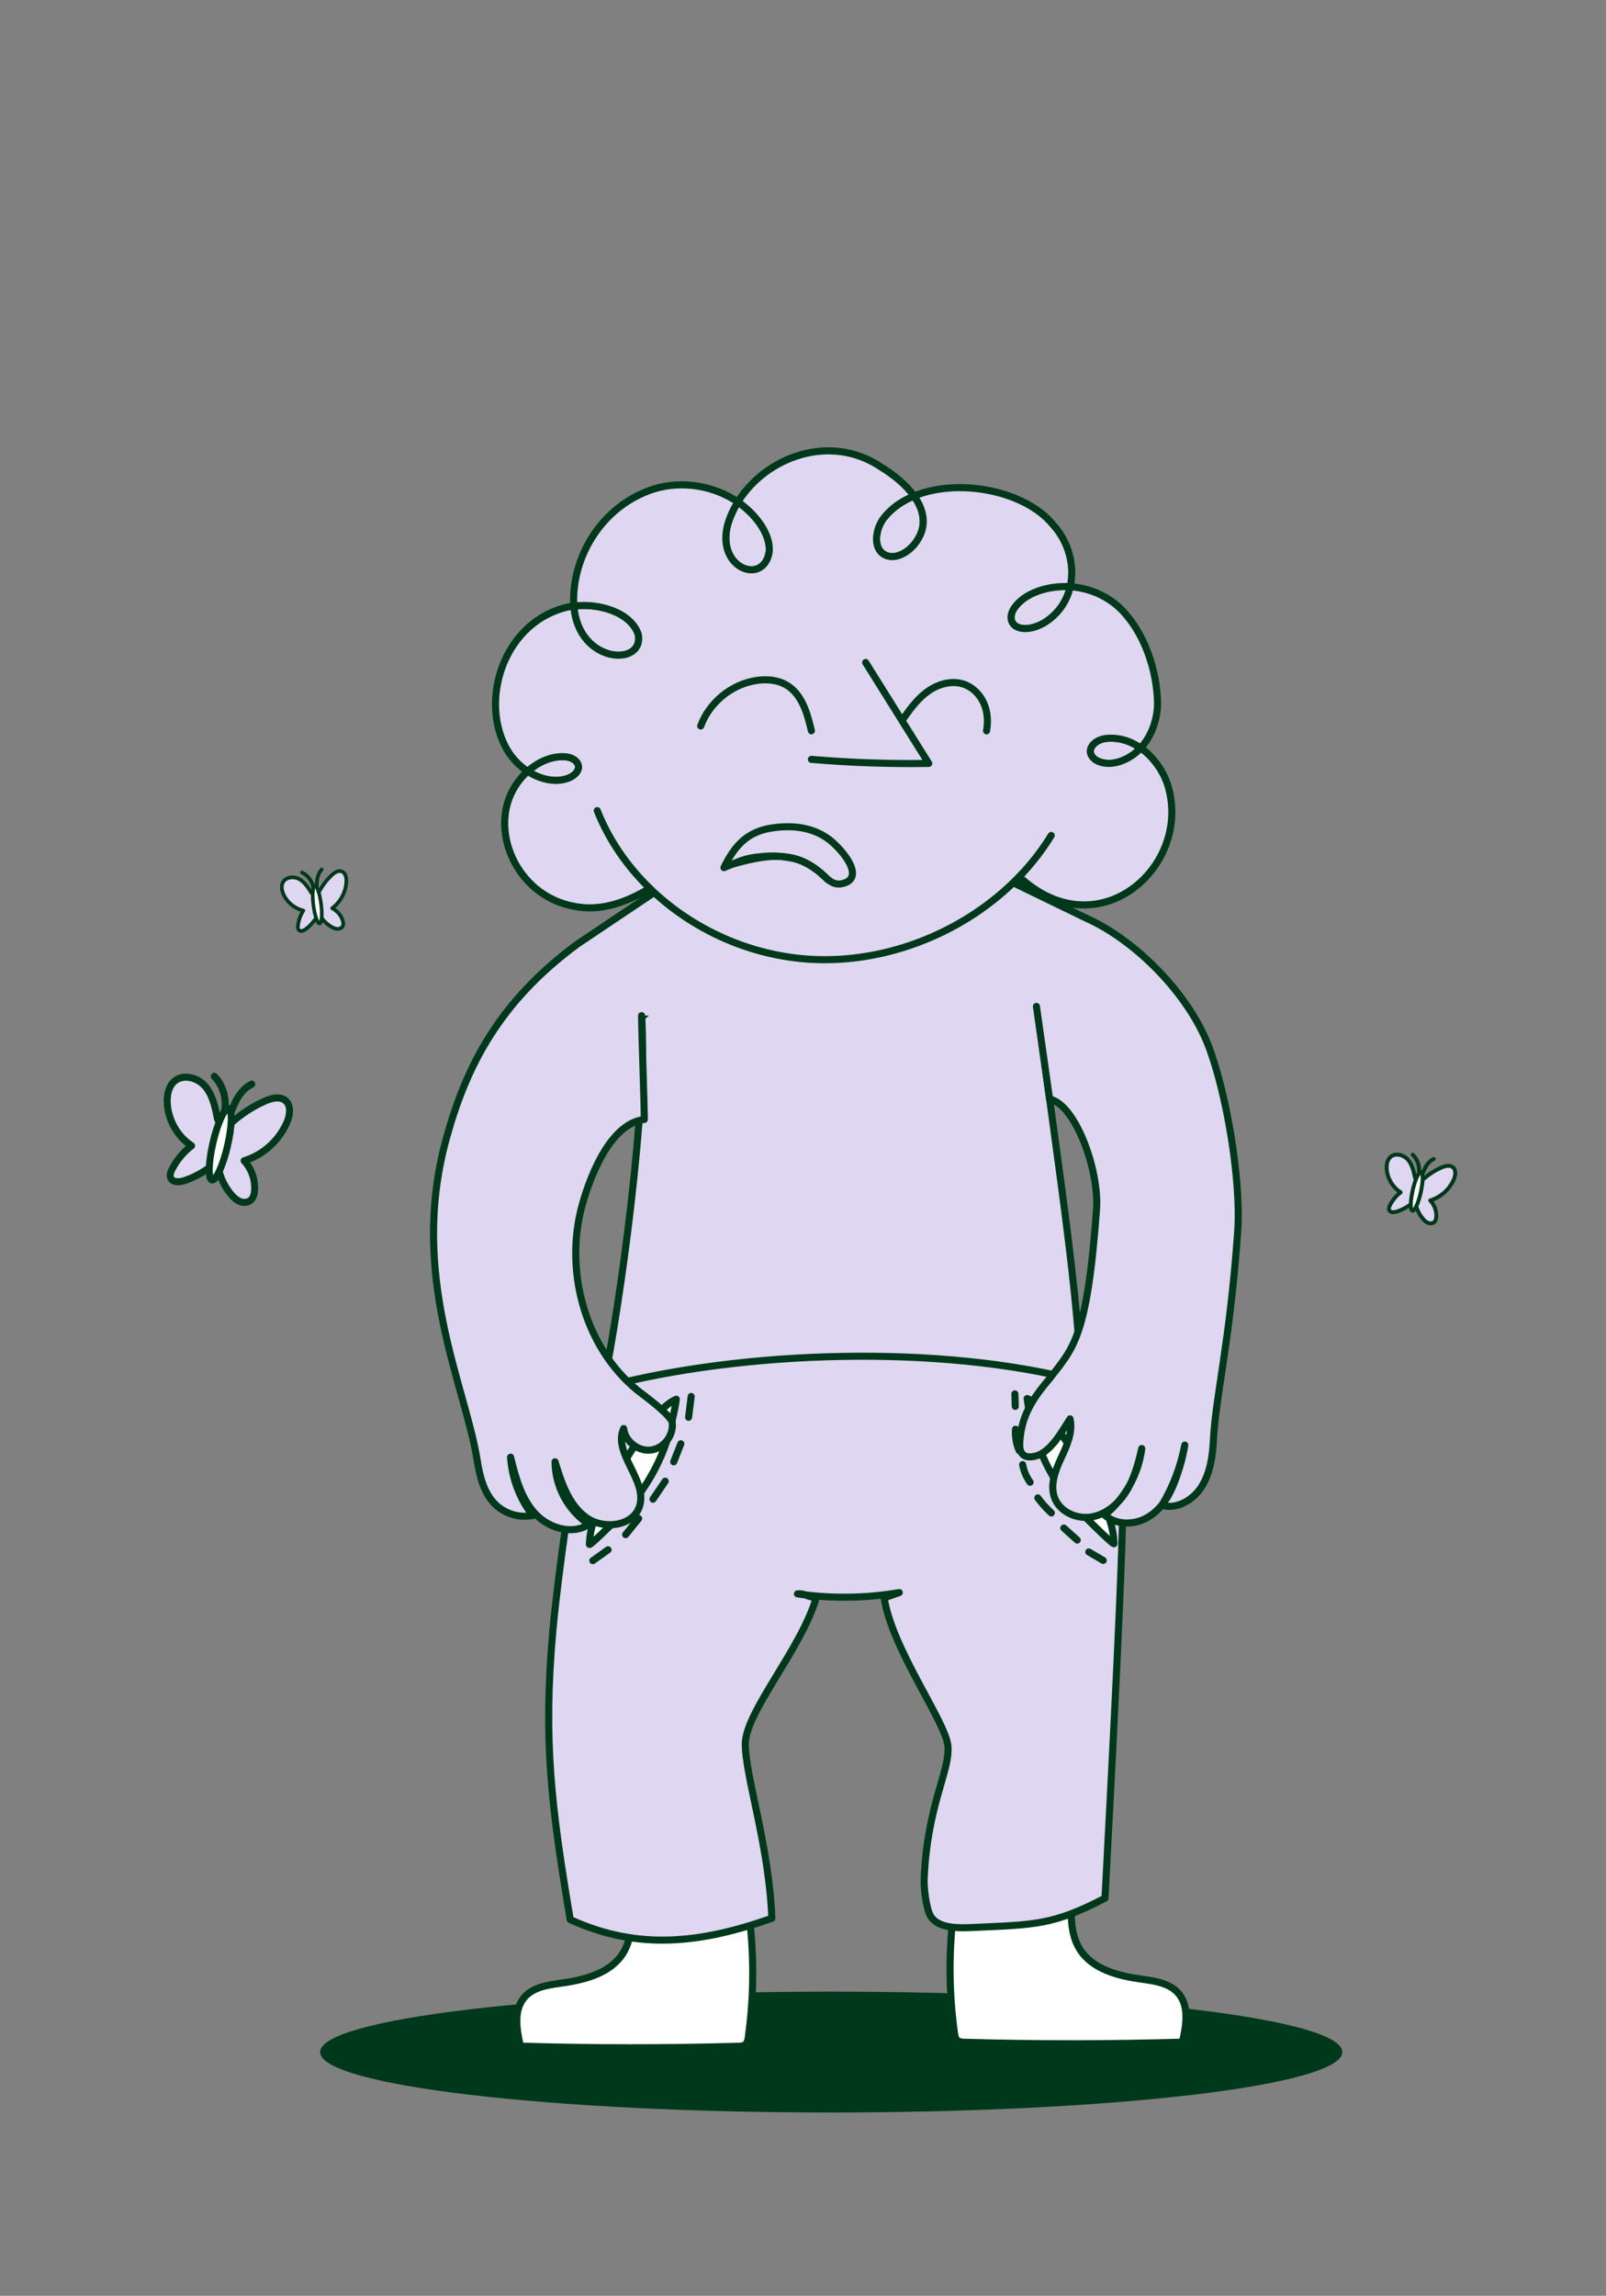
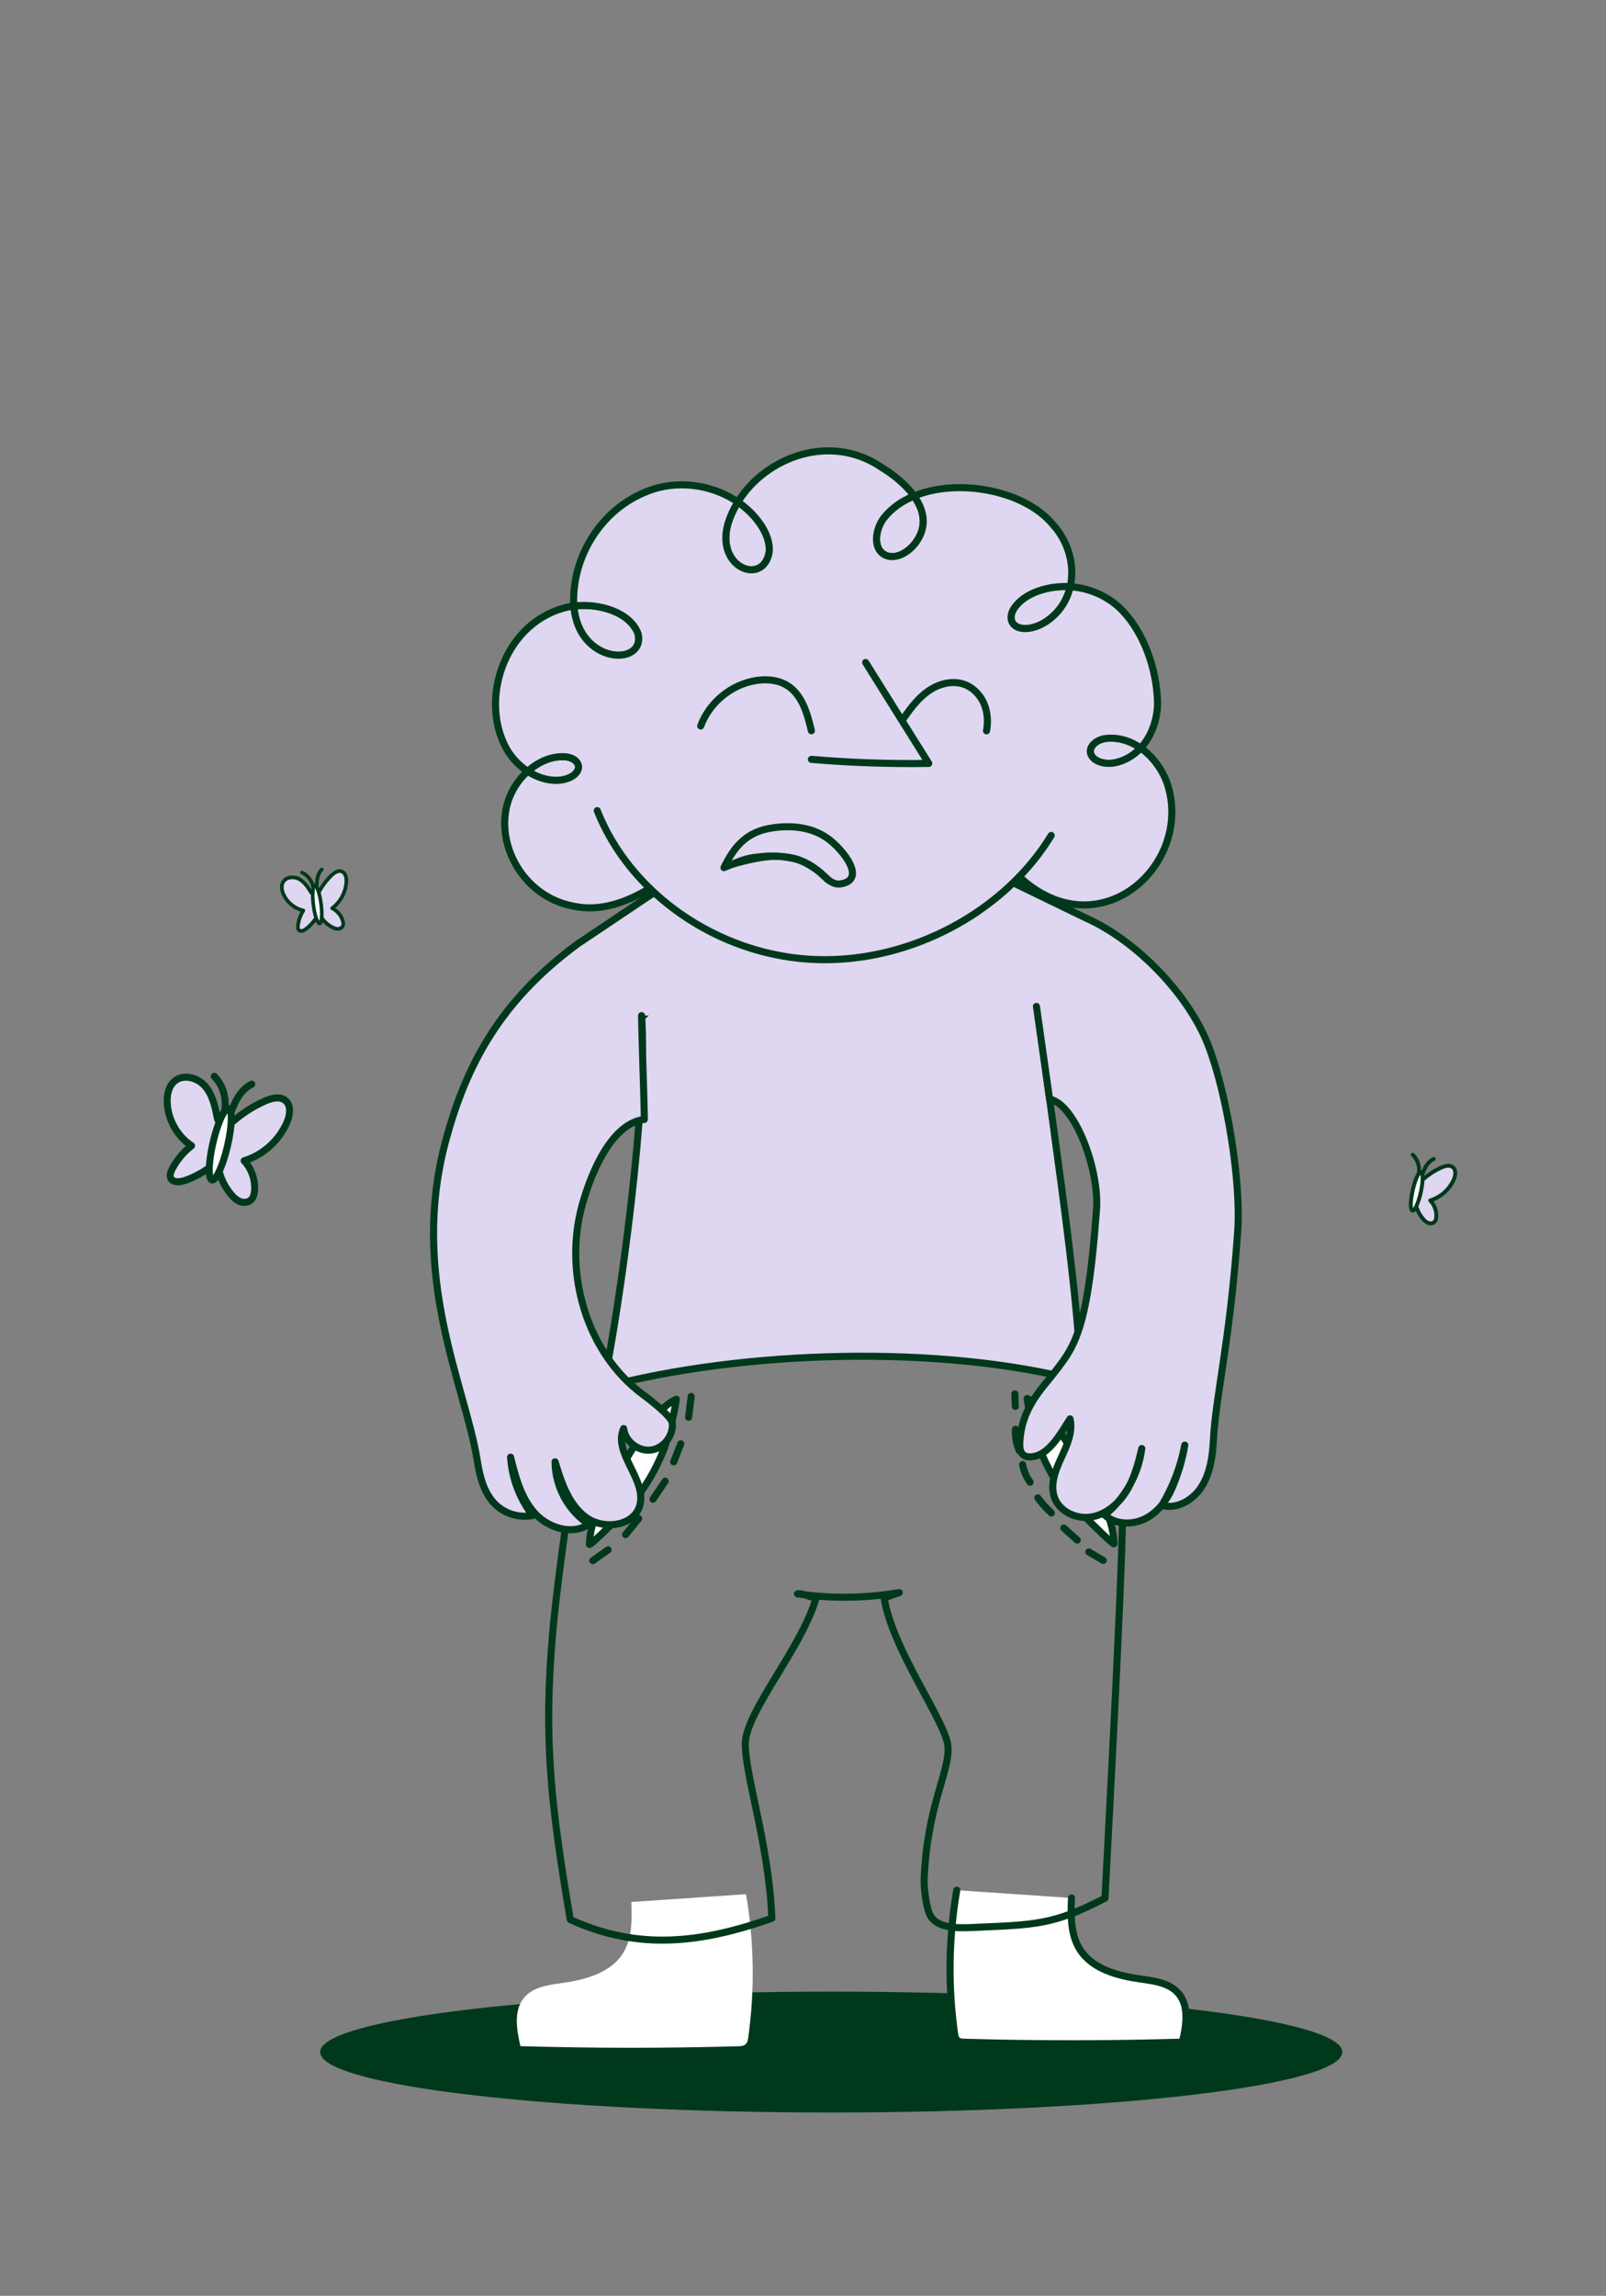
<svg xmlns="http://www.w3.org/2000/svg" viewBox="0 0 1136 1623" width="1136" height="1623" preserveAspectRatio="xMidYMid meet" style="width: 100%; height: 100%; transform: translate3d(0px, 0px, 0px); content-visibility: visible;">
  <rect x="0" y="0" width="1136" height="1623" fill="#808080" stroke="none" />
  <defs>
    <clipPath id="__lottie_element_121">
      <rect width="1136" height="1623" x="0" y="0" />
    </clipPath>
    <clipPath id="__lottie_element_175">
      <path d="M0,0 L300,0 L300,300 L0,300z" />
    </clipPath>
    <clipPath id="__lottie_element_179">
      <path d="M0,0 L300,0 L300,300 L0,300z" />
    </clipPath>
    <clipPath id="__lottie_element_183">
      <path d="M0,0 L300,0 L300,300 L0,300z" />
    </clipPath>
    <clipPath id="__lottie_element_187">
      <path d="M0,0 L300,0 L300,300 L0,300z" />
    </clipPath>
    <clipPath id="__lottie_element_191">
      <path d="M0,0 L300,0 L300,300 L0,300z" />
    </clipPath>
    <clipPath id="__lottie_element_195">
      <path d="M0,0 L300,0 L300,300 L0,300z" />
    </clipPath>
    <mask id="__lottie_element_199">
      <path fill="#ffffff" clip-rule="nonzero" d="M0,0  h1136 v1623 h-1136 v-1623  M635.016,876.332 C635.016,876.332 577.266,899.082 577.266,899.082 C577.266,899.082 617.516,1009.832 617.516,1009.832 C617.516,1009.832 686.766,987.582 686.766,987.582 C686.766,987.582 635.016,876.332 635.016,876.332" fill-opacity="1" />
    </mask>
    <clipPath id="__lottie_element_202">
      <path fill="#ffffff" clip-rule="nonzero" d=" M635.016,876.332 C635.016,876.332 577.266,899.082 577.266,899.082 C577.266,899.082 617.516,1009.832 617.516,1009.832 C617.516,1009.832 686.766,987.582 686.766,987.582 C686.766,987.582 635.016,876.332 635.016,876.332" fill-opacity="1" />
    </clipPath>
    <clipPath id="__lottie_element_208">
      <path d="M0,0 L300,0 L300,300 L0,300z" />
    </clipPath>
    <clipPath id="__lottie_element_212">
      <path d="M0,0 L300,0 L300,300 L0,300z" />
    </clipPath>
    <clipPath id="__lottie_element_216">
      <path d="M0,0 L300,0 L300,300 L0,300z" />
    </clipPath>
    <mask id="__lottie_element_220">
      <path fill="#ffffff" clip-rule="nonzero" d="M0,0  h1136 v1623 h-1136 v-1623  M635.016,876.332 C635.016,876.332 577.266,899.082 577.266,899.082 C577.266,899.082 617.516,1009.832 617.516,1009.832 C617.516,1009.832 686.766,987.582 686.766,987.582 C686.766,987.582 635.016,876.332 635.016,876.332" fill-opacity="1" />
    </mask>
    <clipPath id="__lottie_element_223">
      <path fill="#ffffff" clip-rule="nonzero" d=" M635.016,876.332 C635.016,876.332 577.266,899.082 577.266,899.082 C577.266,899.082 617.516,1009.832 617.516,1009.832 C617.516,1009.832 686.766,987.582 686.766,987.582 C686.766,987.582 635.016,876.332 635.016,876.332" fill-opacity="1" />
    </clipPath>
    <clipPath id="__lottie_element_229">
-       <path d="M0,0 L300,0 L300,300 L0,300z" />
-     </clipPath>
+       </clipPath>
    <clipPath id="__lottie_element_233">
      <path d="M0,0 L300,0 L300,300 L0,300z" />
    </clipPath>
    <clipPath id="__lottie_element_237">
      <path d="M0,0 L300,0 L300,300 L0,300z" />
    </clipPath>
    <mask id="__lottie_element_241">
      <path fill="#ffffff" clip-rule="nonzero" d="M0,0  h1136 v1623 h-1136 v-1623  M635.016,876.332 C635.016,876.332 577.266,899.082 577.266,899.082 C577.266,899.082 617.516,1009.832 617.516,1009.832 C617.516,1009.832 686.766,987.582 686.766,987.582 C686.766,987.582 635.016,876.332 635.016,876.332" fill-opacity="1" />
    </mask>
    <clipPath id="__lottie_element_244">
      <path fill="#ffffff" clip-rule="nonzero" d=" M635.016,876.332 C635.016,876.332 577.266,899.082 577.266,899.082 C577.266,899.082 617.516,1009.832 617.516,1009.832 C617.516,1009.832 686.766,987.582 686.766,987.582 C686.766,987.582 635.016,876.332 635.016,876.332" fill-opacity="1" />
    </clipPath>
  </defs>
  <g clip-path="url(#__lottie_element_121)">
    <g transform="matrix(0.9,0,0,1,152.397,128.5)" opacity="1" style="display: block;">
      <g opacity="1" transform="matrix(1,0,0,1,483.965,1322.171)">
        <path fill="rgb(0,56,27)" fill-opacity="1" d=" M401.673,0 C401.673,23.597 221.838,42.727 0,42.727 C-221.838,42.727 -401.673,23.597 -401.673,0 C-401.673,-23.597 -221.838,-42.727 0,-42.727 C221.838,-42.727 401.673,-23.597 401.673,0z" />
      </g>
    </g>
    <g transform="matrix(1,0,0,1,128,128.5)" opacity="1" style="display: block;">
      <g opacity="1" transform="matrix(1,0,0,1,320.533,1265.038)">
        <path fill="rgb(255,255,255)" fill-opacity="1" d=" M-1.974,-48.968 C-1.506,-36.553 -1.252,-23.29 -7.838,-12.756 C-16.62,1.292 -34.622,6.047 -51.029,8.343 C-60.592,9.681 -71.165,11.06 -77.516,18.334 C-85.444,27.413 -83.161,41.214 -80.415,52.949 C-29.079,54.451 22.3,54.478 73.637,53.032 C75.49,52.979 77.519,52.857 78.88,51.597 C80.165,50.409 80.494,48.535 80.736,46.803 C85.443,13.231 84.91,-21.069 79.163,-54.478" />
-         <path stroke-linecap="round" stroke-linejoin="round" fill-opacity="0" stroke="rgb(0,56,27)" stroke-opacity="1" stroke-width="5" d=" M-1.974,-48.968 C-1.506,-36.553 -1.252,-23.29 -7.838,-12.756 C-16.62,1.292 -34.622,6.047 -51.029,8.343 C-60.592,9.681 -71.165,11.06 -77.516,18.334 C-85.444,27.413 -83.161,41.214 -80.415,52.949 C-29.079,54.451 22.3,54.478 73.637,53.032 C75.49,52.979 77.519,52.857 78.88,51.597 C80.165,50.409 80.494,48.535 80.736,46.803 C85.443,13.231 84.91,-21.069 79.163,-54.478" />
      </g>
    </g>
    <g transform="matrix(1,0,0,1,89,128.5)" opacity="1" style="display: block;">
      <g opacity="1" transform="matrix(1,0,0,1,666.93,1262.218)">
        <path fill="rgb(255,255,255)" fill-opacity="1" d=" M1.974,-48.968 C1.506,-36.553 1.251,-23.29 7.837,-12.756 C16.619,1.292 34.622,6.047 51.029,8.343 C60.593,9.681 71.164,11.06 77.516,18.334 C85.443,27.413 83.161,41.214 80.415,52.949 C29.079,54.451 -22.299,54.478 -73.637,53.032 C-75.49,52.979 -77.52,52.857 -78.881,51.597 C-80.166,50.409 -80.494,48.535 -80.737,46.803 C-85.443,13.231 -84.911,-21.069 -79.163,-54.478" />
        <path stroke-linecap="round" stroke-linejoin="round" fill-opacity="0" stroke="rgb(0,56,27)" stroke-opacity="1" stroke-width="5" d=" M1.974,-48.968 C1.506,-36.553 1.251,-23.29 7.837,-12.756 C16.619,1.292 34.622,6.047 51.029,8.343 C60.593,9.681 71.164,11.06 77.516,18.334 C85.443,27.413 83.161,41.214 80.415,52.949 C29.079,54.451 -22.299,54.478 -73.637,53.032 C-75.49,52.979 -77.52,52.857 -78.881,51.597 C-80.166,50.409 -80.494,48.535 -80.737,46.803 C-85.443,13.231 -84.911,-21.069 -79.163,-54.478" />
      </g>
    </g>
    <g transform="matrix(1,0,0,1,104,128.5)" opacity="1" style="display: block;">
      <g opacity="1" transform="matrix(1,0,0,1,496.403,1006.995)">
-         <path fill="rgb(223,214,241)" fill-opacity="1" d=" M-175.065,-160.938 C-186.688,-124.731 -180.771,-142.098 -192.393,-105.892 C-194.275,-100.03 -205.598,-24.079 -209.308,17.014 C-216.325,94.746 -210.403,142.005 -197.055,221.516 C-148.839,243.592 -104.444,238.251 -54.438,220.603 C-56.385,169.278 -73.206,120.27 -73.223,97.473 C-73.24,74.676 -33.3,29.906 -22.942,-6.403 C-28.737,-5.851 -30.532,-9.3 -36.327,-8.748 C-12.468,-5.284 11.933,-5.592 35.697,-9.657 C32.126,-8.402 28.556,-7.148 24.985,-5.894 C30.747,30.695 68.197,81.034 70.073,98.549 C71.949,116.064 55.35,140.47 53.294,193.129 C53.058,199.179 54.752,214.291 58.049,219.37 C63.91,228.398 79.097,227.505 90.011,227.01 C131.084,225.146 144.762,225.425 181.207,206.393 C184.652,140.019 195.789,-63.62 193.46,-84.723 C191.164,-105.536 189.095,-120.118 183.048,-140.165 C176.012,-163.493 156.804,-169.524 138.101,-172.853 C103.597,-178.995 69.903,-180.268 34.632,-180.435 C-32.136,-180.751 -109.541,-173.771 -175.065,-160.938z" />
        <path stroke-linecap="round" stroke-linejoin="round" fill-opacity="0" stroke="rgb(0,56,27)" stroke-opacity="1" stroke-width="5" d=" M-175.065,-160.938 C-186.688,-124.731 -180.771,-142.098 -192.393,-105.892 C-194.275,-100.03 -205.598,-24.079 -209.308,17.014 C-216.325,94.746 -210.403,142.005 -197.055,221.516 C-148.839,243.592 -104.444,238.251 -54.438,220.603 C-56.385,169.278 -73.206,120.27 -73.223,97.473 C-73.24,74.676 -33.3,29.906 -22.942,-6.403 C-28.737,-5.851 -30.532,-9.3 -36.327,-8.748 C-12.468,-5.284 11.933,-5.592 35.697,-9.657 C32.126,-8.402 28.556,-7.148 24.985,-5.894 C30.747,30.695 68.197,81.034 70.073,98.549 C71.949,116.064 55.35,140.47 53.294,193.129 C53.058,199.179 54.752,214.291 58.049,219.37 C63.91,228.398 79.097,227.505 90.011,227.01 C131.084,225.146 144.762,225.425 181.207,206.393 C184.652,140.019 195.789,-63.62 193.46,-84.723 C191.164,-105.536 189.095,-120.118 183.048,-140.165 C176.012,-163.493 156.804,-169.524 138.101,-172.853 C103.597,-178.995 69.903,-180.268 34.632,-180.435 C-32.136,-180.751 -109.541,-173.771 -175.065,-160.938z" />
      </g>
    </g>
    <g transform="matrix(1,0,0,1,-432,-138.5)" opacity="1" style="display: block;">
      <g opacity="1" transform="matrix(1,0,0,1,536,317)">
        <g opacity="1" transform="matrix(1,0,0,1,320.725,920.932)">
          <path stroke-linecap="round" stroke-linejoin="round" fill-opacity="0" stroke="rgb(0,56,27)" stroke-opacity="1" stroke-width="5" d=" M-5.397,3.837 C-1.799,1.278 1.799,-1.279 5.397,-3.837" />
        </g>
      </g>
      <g opacity="1" transform="matrix(1,0,0,1,536,317)">
        <g opacity="1" transform="matrix(1,0,0,1,343.137,900.698)">
          <path stroke-linecap="round" stroke-linejoin="round" fill-opacity="0" stroke="rgb(0,56,27)" stroke-opacity="1" stroke-width="5" d=" M-4.606,5.687 C-1.535,1.895 1.535,-1.896 4.606,-5.687" />
        </g>
      </g>
      <g opacity="1" transform="matrix(1,0,0,1,536,317)">
        <g opacity="1" transform="matrix(1,0,0,1,362.216,874.964)">
          <path stroke-linecap="round" stroke-linejoin="round" fill-opacity="0" stroke="rgb(0,56,27)" stroke-opacity="1" stroke-width="5" d=" M-4.321,6.368 C-1.441,2.123 1.441,-2.123 4.321,-6.368" />
        </g>
      </g>
      <g opacity="1" transform="matrix(1,0,0,1,536,317)">
        <g opacity="1" transform="matrix(1,0,0,1,375.065,848.537)">
          <path stroke-linecap="round" stroke-linejoin="round" fill-opacity="0" stroke="rgb(0,56,27)" stroke-opacity="1" stroke-width="5" d=" M-2.513,6.383 C-0.838,2.128 0.838,-2.128 2.513,-6.383" />
        </g>
      </g>
      <g opacity="1" transform="matrix(1,0,0,1,536,317)">
        <g opacity="1" transform="matrix(1,0,0,1,383.987,816.066)">
          <path stroke-linecap="round" stroke-linejoin="round" fill-opacity="0" stroke="rgb(0,56,27)" stroke-opacity="1" stroke-width="5" d=" M-0.911,7.352 C-0.303,2.451 0.303,-2.451 0.911,-7.352" />
        </g>
      </g>
    </g>
    <g transform="matrix(1,0,0,1,-432,-138.5)" opacity="1" style="display: block;">
      <g opacity="1" transform="matrix(1,0,0,1,536,317)">
        <g opacity="1" transform="matrix(1,0,0,1,614.016,811.299)">
          <path stroke-linecap="round" stroke-linejoin="round" fill-opacity="0" stroke="rgb(0,56,27)" stroke-opacity="1" stroke-width="5" d=" M-0.141,-4.412 C-0.047,-1.471 0.047,1.47 0.141,4.412" />
        </g>
      </g>
      <g opacity="1" transform="matrix(1,0,0,1,536,317)">
        <g opacity="1" transform="matrix(1,0,0,1,615.42,839.412)">
          <path stroke-linecap="round" stroke-linejoin="round" fill-opacity="0" stroke="rgb(0,56,27)" stroke-opacity="1" stroke-width="5" d=" M-1.111,-7.534 C-1.462,-2.402 -0.572,2.809 1.462,7.534" />
        </g>
      </g>
      <g opacity="1" transform="matrix(1,0,0,1,536,317)">
        <g opacity="1" transform="matrix(1,0,0,1,622.003,863.111)">
          <path stroke-linecap="round" stroke-linejoin="round" fill-opacity="0" stroke="rgb(0,56,27)" stroke-opacity="1" stroke-width="5" d=" M-2.638,-6.226 C-1.856,-1.747 -0.036,2.548 2.638,6.226" />
        </g>
      </g>
      <g opacity="1" transform="matrix(1,0,0,1,536,317)">
        <g opacity="1" transform="matrix(1,0,0,1,634.892,885.722)">
          <path stroke-linecap="round" stroke-linejoin="round" fill-opacity="0" stroke="rgb(0,56,27)" stroke-opacity="1" stroke-width="5" d=" M-4.778,-5.329 C-1.961,-1.468 1.246,2.109 4.778,5.329" />
        </g>
      </g>
      <g opacity="1" transform="matrix(1,0,0,1,536,317)">
        <g opacity="1" transform="matrix(1,0,0,1,653.234,905.975)">
          <path stroke-linecap="round" stroke-linejoin="round" fill-opacity="0" stroke="rgb(0,56,27)" stroke-opacity="1" stroke-width="5" d=" M-4.748,-4.26 C-4.748,-4.26 4.748,4.26 4.748,4.26" />
        </g>
      </g>
      <g opacity="1" transform="matrix(1,0,0,1,536,317)">
        <g opacity="1" transform="matrix(1,0,0,1,671.249,921.606)">
          <path stroke-linecap="round" stroke-linejoin="round" fill-opacity="0" stroke="rgb(0,56,27)" stroke-opacity="1" stroke-width="5" d=" M-5.111,-2.999 C-1.704,-1 1.703,1 5.111,2.999" />
        </g>
      </g>
    </g>
    <g transform="matrix(1,0,0,1,-432,-138.5)" opacity="1" style="display: block;">
      <g opacity="1" transform="matrix(1,0,0,1,536,317)">
        <g opacity="1" transform="matrix(1,0,0,1,681.573,841.133)">
          <path fill="rgb(255,255,255)" fill-opacity="1" d=" M-10.888,34.37 C-3.405,45.72 1.927,57.866 2.454,71.631 C2.527,73.538 -25.226,45.73 -27.529,42.965 C-37.236,31.31 -45.021,18.049 -50.429,3.877 C-53.973,-5.415 -58.376,-24.767 -59.015,-30.966 C-50.323,-27.383 -41.821,-15.584 -41.821,-15.584 C-41.821,-15.584 -29.532,1.264 -24.783,9.426 C-19.753,18.071 -16.824,25.367 -10.888,34.37z" />
          <path stroke-linecap="round" stroke-linejoin="round" fill-opacity="0" stroke="rgb(0,56,27)" stroke-opacity="1" stroke-width="5" d=" M-10.888,34.37 C-3.405,45.72 1.927,57.866 2.454,71.631 C2.527,73.538 -25.226,45.73 -27.529,42.965 C-37.236,31.31 -45.021,18.049 -50.429,3.877 C-53.973,-5.415 -58.376,-24.767 -59.015,-30.966 C-50.323,-27.383 -41.821,-15.584 -41.821,-15.584 C-41.821,-15.584 -29.532,1.264 -24.783,9.426 C-19.753,18.071 -16.824,25.367 -10.888,34.37z" />
        </g>
      </g>
      <g opacity="1" transform="matrix(1,0,0,1,536,317)">
        <g opacity="1" transform="matrix(1,0,0,1,660.659,814.093)">
-           <path stroke-linecap="round" stroke-linejoin="round" fill-opacity="0" stroke="rgb(0,56,27)" stroke-opacity="1" stroke-width="5" d=" M-27.863,11.87 C-24.034,17.657 -22.909,19.657 -18.262,26.255" />
-         </g>
+           </g>
      </g>
    </g>
    <g transform="matrix(-1,0,0,1,1636.929,-138.004)" opacity="1" style="display: block;">
      <g opacity="1" transform="matrix(1,0,0,1,536,317)">
        <g opacity="1" transform="matrix(1,0,0,1,681.573,841.133)">
          <path fill="rgb(255,255,255)" fill-opacity="1" d=" M-10.888,34.37 C-3.405,45.72 1.927,57.866 2.454,71.631 C2.527,73.538 -25.226,45.73 -27.529,42.965 C-37.236,31.31 -45.021,18.049 -50.429,3.877 C-53.973,-5.415 -58.376,-24.767 -59.015,-30.966 C-50.323,-27.383 -41.821,-15.584 -41.821,-15.584 C-41.821,-15.584 -29.532,1.264 -24.783,9.426 C-19.753,18.071 -16.824,25.367 -10.888,34.37z" />
          <path stroke-linecap="round" stroke-linejoin="round" fill-opacity="0" stroke="rgb(0,56,27)" stroke-opacity="1" stroke-width="5" d=" M-10.888,34.37 C-3.405,45.72 1.927,57.866 2.454,71.631 C2.527,73.538 -25.226,45.73 -27.529,42.965 C-37.236,31.31 -45.021,18.049 -50.429,3.877 C-53.973,-5.415 -58.376,-24.767 -59.015,-30.966 C-50.323,-27.383 -41.821,-15.584 -41.821,-15.584 C-41.821,-15.584 -29.532,1.264 -24.783,9.426 C-19.753,18.071 -16.824,25.367 -10.888,34.37z" />
        </g>
      </g>
      <g opacity="1" transform="matrix(1,0,0,1,536,317)">
        <g opacity="1" transform="matrix(1,0,0,1,660.659,814.093)">
          <path stroke-linecap="round" stroke-linejoin="round" fill-opacity="0" stroke="rgb(0,56,27)" stroke-opacity="1" stroke-width="5" d=" M-27.863,11.87 C-24.034,17.657 -22.909,19.657 -18.262,26.255" />
        </g>
      </g>
    </g>
    <g transform="matrix(0,0,0,0,585.152,880.4)" opacity="1" style="display: block;">
      <g opacity="1" transform="matrix(1,0,0,1,536,317.001)">
        <g opacity="1" transform="matrix(1,0,0,1,129.676,783.509)">
          <path stroke-linecap="round" stroke-linejoin="round" fill-opacity="0" stroke="rgb(0,56,27)" stroke-opacity="1" stroke-width="5" d=" M-4.376,-31.364 C-6.55,-9.983 -2.725,11.977 6.551,31.364" />
        </g>
      </g>
      <g opacity="1" transform="matrix(1,0,0,1,536,317)">
        <g opacity="1" transform="matrix(1,0,0,1,830.777,824.209)">
          <path stroke-linecap="round" stroke-linejoin="round" fill-opacity="0" stroke="rgb(0,56,27)" stroke-opacity="1" stroke-width="5" d=" M-14.885,24.421 C0.756,12.716 11.649,-5.155 14.885,-24.421" />
        </g>
      </g>
      <g opacity="1" transform="matrix(1,0,0,1,536,317)">
        <g opacity="1" transform="matrix(1,0,0,1,863.071,841.335)">
          <path stroke-linecap="round" stroke-linejoin="round" fill-opacity="0" stroke="rgb(0,56,27)" stroke-opacity="1" stroke-width="5" d=" M-5.192,13.274 C1.568,6.309 5.192,-3.591 4.526,-13.274" />
        </g>
      </g>
      <g opacity="1" transform="matrix(1,0,0,1,536,317)">
        <g opacity="1" transform="matrix(1,0,0,1,817.718,538.887)">
          <path stroke-linecap="round" stroke-linejoin="round" fill-opacity="0" stroke="rgb(0,56,27)" stroke-opacity="1" stroke-width="5" d=" M-17.966,-33.157 C-1.64,-13.807 10.672,8.914 17.966,33.157" />
        </g>
      </g>
      <g opacity="1" transform="matrix(1,0,0,1,536,317)">
        <g opacity="1" transform="matrix(1,0,0,1,834.256,517.674)">
          <path stroke-linecap="round" stroke-linejoin="round" fill-opacity="0" stroke="rgb(0,56,27)" stroke-opacity="1" stroke-width="5" d=" M-5.43,-9.64 C-1.81,-3.214 1.81,3.213 5.43,9.64" />
        </g>
      </g>
      <g opacity="1" transform="matrix(1,0,0,1,536,317)">
        <g opacity="1" transform="matrix(1,0,0,1,97.409,782.135)">
          <path stroke-linecap="round" stroke-linejoin="round" fill-opacity="0" stroke="rgb(0,56,27)" stroke-opacity="1" stroke-width="5" d=" M-2.546,-11.671 C-3.544,-3.497 -1.319,5.026 3.544,11.671" />
        </g>
      </g>
    </g>
    <g transform="matrix(1,0,0,1,104,172.5)" opacity="1" style="display: block;">
      <g opacity="1" transform="matrix(1,0,0,1,488.073,606.038)">
        <path fill="rgb(223,214,241)" fill-opacity="1" d=" M142.368,-65.692 C147.075,-14.62 171.606,132.437 172.232,197.771 C73.231,171.698 -66.565,175.929 -165.507,202.228 C-153.076,142.956 -133.858,-0.15 -138.247,-60.552 C-138.228,-49.674 -16.775,-223.059 -16.775,-223.059 C-16.775,-223.059 132.956,-122.517 132.956,-122.517" />
        <path stroke-linecap="round" stroke-linejoin="round" fill-opacity="0" stroke="rgb(0,56,27)" stroke-opacity="1" stroke-width="5" d=" M142.368,-65.692 C147.075,-14.62 171.606,132.437 172.232,197.771 C73.231,171.698 -66.565,175.929 -165.507,202.228 C-153.076,142.956 -133.858,-0.15 -138.247,-60.552 C-138.228,-49.674 -16.775,-223.059 -16.775,-223.059 C-16.775,-223.059 132.956,-122.517 132.956,-122.517" />
      </g>
    </g>
    <g transform="matrix(1,0,0,1,104,172.5)" opacity="1" style="display: block;">
      <g opacity="1" transform="matrix(1,0,0,1,488.073,606.038)">
        <path fill="rgb(223,214,241)" fill-opacity="1" d=" M-138.247,-60.552 C-138.228,-49.674 -136.334,1.939 -136.315,12.817 C-159.523,15.631 -173.832,50.309 -180.143,72.82 C-193.721,121.254 -177.312,177.781 -137.263,207.342 C-131.663,211.476 -117.132,222.891 -116.585,227.167 C-115.432,236.192 -122.633,245.446 -131.665,246.545 C-140.697,247.643 -149.907,240.386 -150.95,231.347 C-158.735,248.954 -134.011,267.726 -139.647,286.134 C-144.096,300.665 -165.555,303.078 -177.752,294.013 C-189.949,284.949 -195.042,269.394 -199.446,254.85 C-199.459,272.311 -190.132,289.506 -175.489,299.018 C-187.397,307.081 -204.583,301.617 -214.119,290.851 C-223.654,280.085 -227.436,265.543 -230.917,251.589 C-229.964,266.475 -224.446,281.038 -215.295,292.818 C-224.486,294.656 -234.493,291.784 -241.309,285.35 C-249.687,277.443 -252.69,265.477 -254.48,254.097 C-262.793,201.241 -303.028,123.49 -276.443,26.594 C-262.286,-25.005 -238.98,-70.385 -183.503,-111.238 C-183.503,-111.238 -16.775,-223.059 -16.775,-223.059 C-16.775,-223.059 176.029,-129.55 176.029,-129.55 C211.452,-113.851 248.572,-75.768 262.548,-39.631 C275.927,-5.038 285.873,57.043 283.427,91.802 C277.927,169.962 267.807,208.42 266.232,239.461 C265.66,250.739 264.024,262.377 258.151,272.018 C252.276,281.662 240.598,288.684 229.712,285.685 C237.604,272.586 243.141,258.072 245.978,243.044 C244.369,253.072 241.279,263.239 237.353,272.605 C233.426,281.973 226.933,290.637 217.835,295.153 C208.736,299.667 196.836,299.245 189.254,292.489 C203.627,280.98 213.273,263.732 215.549,245.46 C213.141,255.825 210.374,266.297 204.818,275.37 C199.26,284.442 190.468,292.065 179.979,293.839 C169.488,295.615 157.55,290.251 153.879,280.267 C150.53,271.161 154.372,261.121 158.443,252.313 C162.513,243.506 166.978,233.947 164.811,224.492 C159.038,233.597 150.995,248.118 140.552,250.796 C137.524,251.572 133.955,251.897 131.603,249.837 C129.277,247.801 129.098,244.291 129.262,241.205 C130.251,222.556 138.258,210.283 150.359,196.059 C166.868,174.536 176.941,167.853 183.542,76.457 C185.574,48.318 168.363,1.816 150.358,-1.501 C150.358,-1.501 141.04,-67.085 141.04,-67.085" />
        <path stroke-linecap="round" stroke-linejoin="round" fill-opacity="0" stroke="rgb(0,56,27)" stroke-opacity="1" stroke-width="5" d=" M-138.247,-60.552 C-138.228,-49.674 -136.334,1.939 -136.315,12.817 C-159.523,15.631 -173.832,50.309 -180.143,72.82 C-193.721,121.254 -177.312,177.781 -137.263,207.342 C-131.663,211.476 -117.132,222.891 -116.585,227.167 C-115.432,236.192 -122.633,245.446 -131.665,246.545 C-140.697,247.643 -149.907,240.386 -150.95,231.347 C-158.735,248.954 -134.011,267.726 -139.647,286.134 C-144.096,300.665 -165.555,303.078 -177.752,294.013 C-189.949,284.949 -195.042,269.394 -199.446,254.85 C-199.459,272.311 -190.132,289.506 -175.489,299.018 C-187.397,307.081 -204.583,301.617 -214.119,290.851 C-223.654,280.085 -227.436,265.543 -230.917,251.589 C-229.964,266.475 -224.446,281.038 -215.295,292.818 C-224.486,294.656 -234.493,291.784 -241.309,285.35 C-249.687,277.443 -252.69,265.477 -254.48,254.097 C-262.793,201.241 -303.028,123.49 -276.443,26.594 C-262.286,-25.005 -238.98,-70.385 -183.503,-111.238 C-183.503,-111.238 -16.775,-223.059 -16.775,-223.059 C-16.775,-223.059 176.029,-129.55 176.029,-129.55 C211.452,-113.851 248.572,-75.768 262.548,-39.631 C275.927,-5.038 285.873,57.043 283.427,91.802 C277.927,169.962 267.807,208.42 266.232,239.461 C265.66,250.739 264.024,262.377 258.151,272.018 C252.276,281.662 240.598,288.684 229.712,285.685 C237.604,272.586 243.141,258.072 245.978,243.044 C244.369,253.072 241.279,263.239 237.353,272.605 C233.426,281.973 226.933,290.637 217.835,295.153 C208.736,299.667 196.836,299.245 189.254,292.489 C203.627,280.98 213.273,263.732 215.549,245.46 C213.141,255.825 210.374,266.297 204.818,275.37 C199.26,284.442 190.468,292.065 179.979,293.839 C169.488,295.615 157.55,290.251 153.879,280.267 C150.53,271.161 154.372,261.121 158.443,252.313 C162.513,243.506 166.978,233.947 164.811,224.492 C159.038,233.597 150.995,248.118 140.552,250.796 C137.524,251.572 133.955,251.897 131.603,249.837 C129.277,247.801 129.098,244.291 129.262,241.205 C130.251,222.556 138.258,210.283 150.359,196.059 C166.868,174.536 176.941,167.853 183.542,76.457 C185.574,48.318 168.363,1.816 150.358,-1.501 C150.358,-1.501 141.04,-67.085 141.04,-67.085" />
      </g>
    </g>
    <g transform="matrix(1,0,0,1,-431,-136.5)" opacity="1" style="display: block;">
      <g opacity="1" transform="matrix(1,0,0,1,0,0)">
        <g opacity="1" transform="matrix(1,0,0,1,536,317)">
          <g opacity="1" transform="matrix(1,0,0,1,326.158,268.359)">
            <path fill="rgb(223,214,241)" fill-opacity="1" d=" M20.25,-0.699 C25.254,22.632 -22.141,20.844 -25.253,-20.418 C-7.365,-22.632 14.675,-16.109 20.25,-0.699z" />
            <path stroke-linecap="round" stroke-linejoin="round" fill-opacity="0" stroke="rgb(0,56,27)" stroke-opacity="1" stroke-width="5" d=" M20.25,-0.699 C25.254,22.632 -22.141,20.844 -25.253,-20.418 C-7.365,-22.632 14.675,-16.109 20.25,-0.699z" />
          </g>
        </g>
        <g opacity="1" transform="matrix(1,0,0,1,536,317)">
          <g opacity="1" transform="matrix(1,0,0,1,420.609,204.016)">
            <path fill="rgb(223,214,241)" fill-opacity="1" d=" M18.454,5.797 C14.561,29.651 -19.38,17.371 -10.812,-13.892 C-9.157,-19.435 -6.732,-24.726 -3.675,-29.651 C0.594,-26.739 4.477,-23.35 7.874,-19.51 C14.157,-12.495 19.38,-2.987 18.454,5.797z" />
            <path stroke-linecap="round" stroke-linejoin="round" fill-opacity="0" stroke="rgb(0,56,27)" stroke-opacity="1" stroke-width="5" d=" M18.454,5.797 C14.561,29.651 -19.38,17.371 -10.812,-13.892 C-9.157,-19.435 -6.732,-24.726 -3.675,-29.651 C0.594,-26.739 4.477,-23.35 7.874,-19.51 C14.157,-12.495 19.38,-2.987 18.454,5.797z" />
          </g>
        </g>
        <g opacity="1" transform="matrix(1,0,0,1,536,317)">
          <g opacity="1" transform="matrix(1,0,0,1,531.335,192.775)">
            <path fill="rgb(223,214,241)" fill-opacity="1" d=" M11.654,9.932 C7.229,16.323 -2.009,22.636 -9.803,19.311 C-19.766,14.774 -16.899,-0.194 -10.773,-7.607 C-5.402,-14.251 1.85,-19.211 10.185,-22.636 C17.292,-12.704 19.765,-1.308 11.654,9.932z" />
            <path stroke-linecap="round" stroke-linejoin="round" fill-opacity="0" stroke="rgb(0,56,27)" stroke-opacity="1" stroke-width="5" d=" M11.654,9.932 C7.229,16.323 -2.009,22.636 -9.803,19.311 C-19.766,14.774 -16.899,-0.194 -10.773,-7.607 C-5.402,-14.251 1.85,-19.211 10.185,-22.636 C17.292,-12.704 19.765,-1.308 11.654,9.932z" />
          </g>
        </g>
        <g opacity="1" transform="matrix(1,0,0,1,536,317)">
          <g opacity="1" transform="matrix(1,0,0,1,630.092,248.887)">
            <path fill="rgb(223,214,241)" fill-opacity="1" d=" M21.91,-14.624 C19.715,-4.999 14.2,3.819 4.91,10.018 C-0.751,13.784 -7.498,15.642 -12.469,14.773 C-19.759,13.608 -21.909,7.366 -18.069,1.1 C-10.904,-10.367 6.816,-15.643 21.91,-14.624z" />
            <path stroke-linecap="round" stroke-linejoin="round" fill-opacity="0" stroke="rgb(0,56,27)" stroke-opacity="1" stroke-width="5" d=" M21.91,-14.624 C19.715,-4.999 14.2,3.819 4.91,10.018 C-0.751,13.784 -7.498,15.642 -12.469,14.773 C-19.759,13.608 -21.909,7.366 -18.069,1.1 C-10.904,-10.367 6.816,-15.643 21.91,-14.624z" />
          </g>
        </g>
        <g opacity="1" transform="matrix(1,0,0,1,536,317)">
          <g opacity="1" transform="matrix(1,0,0,1,682.088,350.276)">
            <path fill="rgb(223,214,241)" fill-opacity="1" d=" M19.782,-1.972 C15.247,2.933 9.371,6.693 2.12,8.387 C-3.989,9.68 -10.03,8.437 -13.223,5.557 C-19.782,-0.371 -13.127,-7.882 -4.665,-8.759 C4.521,-9.68 12.846,-6.839 19.782,-1.972z" />
            <path stroke-linecap="round" stroke-linejoin="round" fill-opacity="0" stroke="rgb(0,56,27)" stroke-opacity="1" stroke-width="5" d=" M19.782,-1.972 C15.247,2.933 9.371,6.693 2.12,8.387 C-3.989,9.68 -10.03,8.437 -13.223,5.557 C-19.782,-0.371 -13.127,-7.882 -4.665,-8.759 C4.521,-9.68 12.846,-6.839 19.782,-1.972z" />
          </g>
        </g>
        <g opacity="1" transform="matrix(1,0,0,1,536,317)">
          <g opacity="1" transform="matrix(1,0,0,1,287.877,362.775)">
            <path fill="rgb(223,214,241)" fill-opacity="1" d=" M13.77,4.045 C10.62,7.185 3.73,8.965 -2.2,8.305 C-8.53,7.695 -14.46,5.365 -19.62,1.985 C-12.5,-4.395 -3.14,-8.965 6.9,-8.295 C14.85,-7.725 19.62,-1.375 13.77,4.045z" />
            <path stroke-linecap="round" stroke-linejoin="round" fill-opacity="0" stroke="rgb(0,56,27)" stroke-opacity="1" stroke-width="5" d=" M13.77,4.045 C10.62,7.185 3.73,8.965 -2.2,8.305 C-8.53,7.695 -14.46,5.365 -19.62,1.985 C-12.5,-4.395 -3.14,-8.965 6.9,-8.295 C14.85,-7.725 19.62,-1.375 13.77,4.045z" />
          </g>
        </g>
        <g opacity="1" transform="matrix(1,0,0,1,536,317)">
          <g opacity="1" transform="matrix(1,0,0,1,485.952,312.985)">
            <path fill="rgb(223,214,241)" fill-opacity="1" d=" M129.975,126.285 C92.805,164.805 37.285,187.665 -16.935,184.705 C-60.325,182.335 -101.455,163.515 -131.355,134.475 C-146.905,143.925 -165.735,151.275 -185.115,147.155 C-225.905,139.645 -245.825,92.555 -226.565,62.315 C-224.315,58.645 -221.295,54.975 -217.695,51.775 C-212.535,55.155 -206.605,57.485 -200.275,58.095 C-194.345,58.755 -187.455,56.975 -184.305,53.835 C-178.455,48.415 -183.225,42.065 -191.175,41.495 C-201.215,40.825 -210.575,45.395 -217.695,51.775 C-223.825,47.765 -228.885,42.295 -232.325,36.475 C-251.745,2.555 -235.525,-51.155 -192.685,-63.495 C-190.275,-64.205 -187.715,-64.725 -185.045,-65.045 C-181.935,-23.785 -134.545,-21.995 -139.545,-45.325 C-145.115,-60.735 -167.155,-67.255 -185.045,-65.045 C-185.075,-65.335 -185.095,-65.625 -185.115,-65.935 C-186.665,-99.645 -165.315,-136.115 -128.245,-147.885 C-108.195,-153.985 -85.755,-150.035 -69.015,-138.625 C-72.075,-133.695 -74.505,-128.405 -76.155,-122.865 C-84.725,-91.595 -50.785,-79.315 -46.885,-103.175 C-45.965,-111.955 -51.185,-121.465 -57.465,-128.475 C-60.865,-132.315 -64.745,-135.705 -69.015,-138.625 C-49.405,-170.385 -3.705,-187.665 32.395,-163.225 C41.075,-157.954 49.835,-150.875 55.565,-142.845 C47.235,-139.425 39.985,-134.465 34.615,-127.815 C28.485,-120.405 25.615,-105.435 35.585,-100.895 C43.375,-97.575 52.615,-103.885 57.035,-110.275 C65.145,-121.515 62.675,-132.915 55.565,-142.845 C87.065,-155.795 134.035,-146.715 153.785,-122.665 C164.815,-110.705 169.475,-93.735 166.045,-78.725 C150.955,-79.745 133.235,-74.465 126.075,-62.995 C122.235,-56.735 124.385,-50.485 131.675,-49.325 C136.645,-48.455 143.385,-50.315 149.055,-54.085 C158.335,-60.275 163.855,-69.095 166.045,-78.725 C167.355,-78.635 168.635,-78.505 169.895,-78.315 C181.535,-76.815 192.425,-71.625 200.575,-64.195 C218.635,-47.145 227.475,-19.285 227.825,3.575 C227.805,14.425 223.935,26.665 215.915,35.315 C208.985,30.455 200.655,27.615 191.475,28.535 C183.005,29.405 176.355,36.915 182.915,42.845 C186.105,45.725 192.145,46.975 198.255,45.675 C205.505,43.985 211.385,40.225 215.915,35.315 C225.615,42.105 232.605,52.845 235.415,62.775 C251.745,119.315 185.695,177.985 129.975,126.285z" />
            <path stroke-linecap="round" stroke-linejoin="round" fill-opacity="0" stroke="rgb(0,56,27)" stroke-opacity="1" stroke-width="5" d=" M129.975,126.285 C92.805,164.805 37.285,187.665 -16.935,184.705 C-60.325,182.335 -101.455,163.515 -131.355,134.475 C-146.905,143.925 -165.735,151.275 -185.115,147.155 C-225.905,139.645 -245.825,92.555 -226.565,62.315 C-224.315,58.645 -221.295,54.975 -217.695,51.775 C-212.535,55.155 -206.605,57.485 -200.275,58.095 C-194.345,58.755 -187.455,56.975 -184.305,53.835 C-178.455,48.415 -183.225,42.065 -191.175,41.495 C-201.215,40.825 -210.575,45.395 -217.695,51.775 C-223.825,47.765 -228.885,42.295 -232.325,36.475 C-251.745,2.555 -235.525,-51.155 -192.685,-63.495 C-190.275,-64.205 -187.715,-64.725 -185.045,-65.045 C-181.935,-23.785 -134.545,-21.995 -139.545,-45.325 C-145.115,-60.735 -167.155,-67.255 -185.045,-65.045 C-185.075,-65.335 -185.095,-65.625 -185.115,-65.935 C-186.665,-99.645 -165.315,-136.115 -128.245,-147.885 C-108.195,-153.985 -85.755,-150.035 -69.015,-138.625 C-72.075,-133.695 -74.505,-128.405 -76.155,-122.865 C-84.725,-91.595 -50.785,-79.315 -46.885,-103.175 C-45.965,-111.955 -51.185,-121.465 -57.465,-128.475 C-60.865,-132.315 -64.745,-135.705 -69.015,-138.625 C-49.405,-170.385 -3.705,-187.665 32.395,-163.225 C41.075,-157.954 49.835,-150.875 55.565,-142.845 C47.235,-139.425 39.985,-134.465 34.615,-127.815 C28.485,-120.405 25.615,-105.435 35.585,-100.895 C43.375,-97.575 52.615,-103.885 57.035,-110.275 C65.145,-121.515 62.675,-132.915 55.565,-142.845 C87.065,-155.795 134.035,-146.715 153.785,-122.665 C164.815,-110.705 169.475,-93.735 166.045,-78.725 C150.955,-79.745 133.235,-74.465 126.075,-62.995 C122.235,-56.735 124.385,-50.485 131.675,-49.325 C136.645,-48.455 143.385,-50.315 149.055,-54.085 C158.335,-60.275 163.855,-69.095 166.045,-78.725 C167.355,-78.635 168.635,-78.505 169.895,-78.315 C181.535,-76.815 192.425,-71.625 200.575,-64.195 C218.635,-47.145 227.475,-19.285 227.825,3.575 C227.805,14.425 223.935,26.665 215.915,35.315 C208.985,30.455 200.655,27.615 191.475,28.535 C183.005,29.405 176.355,36.915 182.915,42.845 C186.105,45.725 192.145,46.975 198.255,45.675 C205.505,43.985 211.385,40.225 215.915,35.315 C225.615,42.105 232.605,52.845 235.415,62.775 C251.745,119.315 185.695,177.985 129.975,126.285z" />
          </g>
        </g>
      </g>
      <g opacity="1" transform="matrix(1,0,0,1,536,317)">
        <g opacity="1" transform="matrix(1,0,0,1,627.25,424.688)">
          <path fill="rgb(223,214,241)" fill-opacity="1" d=" M11.321,-14.58 C4.918,-4.096 -2.706,5.66 -11.321,14.58" />
          <path stroke-linecap="round" stroke-linejoin="round" fill-opacity="0" stroke="rgb(0,56,27)" stroke-opacity="1" stroke-width="5" d=" M11.321,-14.58 C4.918,-4.096 -2.706,5.66 -11.321,14.58" />
        </g>
      </g>
      <g opacity="1" transform="matrix(1,0,0,1,536,317)">
        <g opacity="1" transform="matrix(1,0,0,1,336.028,420.014)">
          <path fill="rgb(223,214,241)" fill-opacity="1" d=" M18.569,27.448 C2.452,11.796 -10.397,-6.833 -18.569,-27.448" />
          <path stroke-linecap="round" stroke-linejoin="round" fill-opacity="0" stroke="rgb(0,56,27)" stroke-opacity="1" stroke-width="5" d=" M18.569,27.448 C2.452,11.796 -10.397,-6.833 -18.569,-27.448" />
        </g>
      </g>
    </g>
    <g transform="matrix(1,0,0,1,105,180.5)" opacity="1" style="display: block;">
      <g opacity="1" transform="matrix(1,0,0,1,429.788,317.742)">
        <path stroke-linecap="round" stroke-linejoin="round" fill-opacity="0" stroke="rgb(0,56,27)" stroke-opacity="1" stroke-width="5" d=" M-39.151,14.979 C-33.067,-1.529 -17.678,-14.242 -0.318,-17.099 C7.261,-18.347 15.435,-17.72 21.974,-13.688 C32.577,-7.152 36.297,6.222 39.151,18.347" />
      </g>
    </g>
    <g transform="matrix(1,0,0,1,105,180.5)" opacity="1" style="display: block;">
      <g opacity="1" transform="matrix(1,0,0,1,564.235,318.245)">
        <path stroke-linecap="round" stroke-linejoin="round" fill-opacity="0" stroke="rgb(0,56,27)" stroke-opacity="1" stroke-width="5" d=" M-29.778,8.631 C-24.782,1.442 -19.344,-5.672 -12.092,-10.577 C-4.841,-15.482 4.589,-17.901 12.833,-14.952 C19.055,-12.726 24.036,-7.595 26.689,-1.542 C29.342,4.511 29.778,11.402 28.576,17.901" />
      </g>
    </g>
    <g transform="matrix(1,0,0,1,105,180.5)" opacity="1" style="display: block;">
      <g opacity="1" transform="matrix(1,0,0,1,510.442,323.725)">
        <path stroke-linecap="round" stroke-linejoin="round" fill-opacity="0" stroke="rgb(0,56,27)" stroke-opacity="1" stroke-width="5" d=" M-3.14,-35.893 C11.741,-12.106 26.622,11.681 41.503,35.468 C13.655,35.893 -14.067,34.932 -41.503,32.591" />
      </g>
    </g>
    <g transform="matrix(1,0,0,1,105,180.5)" opacity="1" style="display: block;">
      <g opacity="1" transform="matrix(1,0,0,1,466.506,417.124)">
        <path stroke-linecap="round" stroke-linejoin="round" fill-opacity="0" stroke="rgb(0,56,27)" stroke-opacity="1" stroke-width="5" d=" M26.021,26.546 C16.673,29.752 13.541,22.505 5.772,16.996 C-1.997,11.487 -8.014,8.979 -16.168,8.102 C-24.322,7.225 -29.537,7.47 -36.425,8.324 C-44.513,9.327 -47.256,10.626 -59.436,15.758 C-51.479,-0.648 -42.262,-9.939 -24.768,-12.417 C-7.274,-14.895 7.239,-11.359 17.74,-1.864 C28.241,7.631 37.889,22.476 26.021,26.546z" />
      </g>
    </g>
    <g transform="matrix(1,0,0,1,104.998,180.444)" opacity="1" style="display: block;">
      <g opacity="1" transform="matrix(1,0,0,1,448.573,420.952)">
        <path stroke-linecap="round" stroke-linejoin="round" fill-opacity="0" stroke="rgb(0,56,27)" stroke-opacity="1" stroke-width="5" d=" M-40.789,11.146 C-16.32,3.479 -4.622,3.421 1.216,4.388 C7.054,5.355 17.804,5.73 32.14,20.633" />
      </g>
    </g>
    <g clip-path="url(#__lottie_element_175)" transform="matrix(0.971,0.238,-0.238,0.971,35.078,613.892)" opacity="1" style="display: block;">
      <g clip-path="url(#__lottie_element_187)" transform="matrix(0.98,0,0,1,3.232,0)" opacity="1" style="display: block;">
        <g mask="url(#__lottie_element_199)" transform="matrix(0.94,0.342,-0.342,0.94,-72.204,-953.385)" opacity="1" style="display: block;">
          <g opacity="1" transform="matrix(1,0,0,1,536,317)">
            <g opacity="1" transform="matrix(1,0,0,1,60.035,643.499)">
              <path fill="rgb(223,214,241)" fill-opacity="1" d=" M4.845,-12.123 C7.293,-21.163 11.157,-29.817 16.251,-37.675 C19.102,-42.073 23.374,-46.69 28.57,-46 C34.028,-45.276 36.922,-39.149 37.88,-33.727 C40.323,-19.893 36.349,-5.06 27.319,5.7 C34.853,7.365 41.594,12.335 45.411,19.041 C46.6,21.129 47.535,23.558 46.998,25.901 C46.377,28.61 43.845,30.58 41.141,31.222 C38.436,31.865 35.591,31.393 32.911,30.653 C24.419,28.309 16.707,23.227 11.203,16.348 C9.851,24.393 3.902,36.098 -1.598,42.123 C-3.728,44.457 -7.062,46.69 -9.812,45.134 C-11.754,44.035 -12.354,41.551 -12.608,39.334 C-13.438,32.092 -12.596,24.664 -10.167,17.791 C-22.306,18.004 -34.4,12.125 -41.73,2.447 C-45.091,-1.99 -47.535,-7.697 -46.079,-13.07 C-43.896,-21.118 -33.681,-24.64 -25.626,-22.485 C-17.571,-20.331 -11.277,-14.213 -5.371,-8.326 C-3.973,-6.931 -1.17,-7.355 0.693,-8.01 C2.556,-8.665 4.329,-10.217 4.845,-12.123z" />
              <path stroke-linecap="round" stroke-linejoin="round" fill-opacity="0" stroke="rgb(0,56,27)" stroke-opacity="1" stroke-width="5" d=" M4.845,-12.123 C7.293,-21.163 11.157,-29.817 16.251,-37.675 C19.102,-42.073 23.374,-46.69 28.57,-46 C34.028,-45.276 36.922,-39.149 37.88,-33.727 C40.323,-19.893 36.349,-5.06 27.319,5.7 C34.853,7.365 41.594,12.335 45.411,19.041 C46.6,21.129 47.535,23.558 46.998,25.901 C46.377,28.61 43.845,30.58 41.141,31.222 C38.436,31.865 35.591,31.393 32.911,30.653 C24.419,28.309 16.707,23.227 11.203,16.348 C9.851,24.393 3.902,36.098 -1.598,42.123 C-3.728,44.457 -7.062,46.69 -9.812,45.134 C-11.754,44.035 -12.354,41.551 -12.608,39.334 C-13.438,32.092 -12.596,24.664 -10.167,17.791 C-22.306,18.004 -34.4,12.125 -41.73,2.447 C-45.091,-1.99 -47.535,-7.697 -46.079,-13.07 C-43.896,-21.118 -33.681,-24.64 -25.626,-22.485 C-17.571,-20.331 -11.277,-14.213 -5.371,-8.326 C-3.973,-6.931 -1.17,-7.355 0.693,-8.01 C2.556,-8.665 4.329,-10.217 4.845,-12.123z" />
            </g>
          </g>
        </g>
      </g>
      <g clip-path="url(#__lottie_element_191)" transform="matrix(0.98,0,0,1,3.232,0)" opacity="1" style="display: block;">
        <g clip-path="url(#__lottie_element_202)" transform="matrix(0.94,0.342,-0.342,0.94,-72.204,-953.385)" opacity="1" style="display: block;">
          <g opacity="1" transform="matrix(1,0,0,1,536,317)">
            <g opacity="1" transform="matrix(1,0,0,1,60.035,643.499)">
              <path fill="rgb(223,214,241)" fill-opacity="1" d=" M4.845,-12.123 C7.293,-21.163 11.157,-29.817 16.251,-37.675 C19.102,-42.073 23.374,-46.69 28.57,-46 C34.028,-45.276 36.922,-39.149 37.88,-33.727 C40.323,-19.893 36.349,-5.06 27.319,5.7 C34.853,7.365 41.594,12.335 45.411,19.041 C46.6,21.129 47.535,23.558 46.998,25.901 C46.377,28.61 43.845,30.58 41.141,31.222 C38.436,31.865 35.591,31.393 32.911,30.653 C24.419,28.309 16.707,23.227 11.203,16.348 C9.851,24.393 3.902,36.098 -1.598,42.123 C-3.728,44.457 -7.062,46.69 -9.812,45.134 C-11.754,44.035 -12.354,41.551 -12.608,39.334 C-13.438,32.092 -12.596,24.664 -10.167,17.791 C-22.306,18.004 -34.4,12.125 -41.73,2.447 C-45.091,-1.99 -47.535,-7.697 -46.079,-13.07 C-43.896,-21.118 -33.681,-24.64 -25.626,-22.485 C-17.571,-20.331 -11.277,-14.213 -5.371,-8.326 C-3.973,-6.931 -1.17,-7.355 0.693,-8.01 C2.556,-8.665 4.329,-10.217 4.845,-12.123z" />
              <path stroke-linecap="round" stroke-linejoin="round" fill-opacity="0" stroke="rgb(0,56,27)" stroke-opacity="1" stroke-width="5" d=" M4.845,-12.123 C7.293,-21.163 11.157,-29.817 16.251,-37.675 C19.102,-42.073 23.374,-46.69 28.57,-46 C34.028,-45.276 36.922,-39.149 37.88,-33.727 C40.323,-19.893 36.349,-5.06 27.319,5.7 C34.853,7.365 41.594,12.335 45.411,19.041 C46.6,21.129 47.535,23.558 46.998,25.901 C46.377,28.61 43.845,30.58 41.141,31.222 C38.436,31.865 35.591,31.393 32.911,30.653 C24.419,28.309 16.707,23.227 11.203,16.348 C9.851,24.393 3.902,36.098 -1.598,42.123 C-3.728,44.457 -7.062,46.69 -9.812,45.134 C-11.754,44.035 -12.354,41.551 -12.608,39.334 C-13.438,32.092 -12.596,24.664 -10.167,17.791 C-22.306,18.004 -34.4,12.125 -41.73,2.447 C-45.091,-1.99 -47.535,-7.697 -46.079,-13.07 C-43.896,-21.118 -33.681,-24.64 -25.626,-22.485 C-17.571,-20.331 -11.277,-14.213 -5.371,-8.326 C-3.973,-6.931 -1.17,-7.355 0.693,-8.01 C2.556,-8.665 4.329,-10.217 4.845,-12.123z" />
            </g>
          </g>
        </g>
      </g>
      <g clip-path="url(#__lottie_element_195)" transform="matrix(0.981,0,0,1.019,3.078,-3.007)" opacity="1" style="display: block;">
        <g transform="matrix(0.951,0.309,-0.309,0.951,-110.674,-944.617)" opacity="1" style="display: block;">
          <g opacity="1" transform="matrix(1,0,0,1,535.999,317)">
            <g opacity="1" transform="matrix(1,0,0,1,47.36,620.262)">
              <path stroke-linecap="round" stroke-linejoin="round" fill-opacity="0" stroke="rgb(0,56,27)" stroke-opacity="1" stroke-width="5" d=" M-9.688,-8.514 C-0.934,-6.56 6.626,0.083 9.688,8.514" />
            </g>
          </g>
          <g opacity="1" transform="matrix(1,0,0,1,536,317)">
            <g opacity="1" transform="matrix(1,0,0,1,61.827,615.531)">
              <path stroke-linecap="round" stroke-linejoin="round" fill-opacity="0" stroke="rgb(0,56,27)" stroke-opacity="1" stroke-width="5" d=" M1.828,-13.185 C-0.746,-9.455 -1.746,-4.818 -1.787,-0.286 C-1.827,4.247 -0.971,8.733 -0.118,13.185" />
            </g>
          </g>
          <g opacity="1" transform="matrix(1,0,0,1,536,317)">
            <g opacity="1" transform="matrix(1,0,0,1,66.587,649.448)">
              <path fill="rgb(255,255,255)" fill-opacity="1" d=" M5.079,-1.72 C9.58,11.569 10.955,23.112 8.15,24.062 C5.345,25.012 -0.578,15.008 -5.079,1.72 C-9.58,-11.569 -10.955,-23.111 -8.15,-24.061 C-5.345,-25.011 0.578,-15.009 5.079,-1.72z" />
              <path stroke-linecap="round" stroke-linejoin="round" fill-opacity="0" stroke="rgb(0,56,27)" stroke-opacity="1" stroke-width="5" d=" M5.079,-1.72 C9.58,11.569 10.955,23.112 8.15,24.062 C5.345,25.012 -0.578,15.008 -5.079,1.72 C-9.58,-11.569 -10.955,-23.111 -8.15,-24.061 C-5.345,-25.011 0.578,-15.009 5.079,-1.72z" />
            </g>
          </g>
        </g>
      </g>
    </g>
    <g clip-path="url(#__lottie_element_179)" transform="matrix(0.517,-0.06,0.06,0.517,130.114,566.203)" opacity="1" style="display: block;">
      <g clip-path="url(#__lottie_element_208)" transform="matrix(0.996,0,0,1,0.674,0)" opacity="1" style="display: block;">
        <g mask="url(#__lottie_element_220)" transform="matrix(0.94,0.342,-0.342,0.94,-72.204,-953.385)" opacity="1" style="display: block;">
          <g opacity="1" transform="matrix(1,0,0,1,536,317)">
            <g opacity="1" transform="matrix(1,0,0,1,60.035,643.499)">
              <path fill="rgb(223,214,241)" fill-opacity="1" d=" M4.845,-12.123 C7.293,-21.163 11.157,-29.817 16.251,-37.675 C19.102,-42.073 23.374,-46.69 28.57,-46 C34.028,-45.276 36.922,-39.149 37.88,-33.727 C40.323,-19.893 36.349,-5.06 27.319,5.7 C34.853,7.365 41.594,12.335 45.411,19.041 C46.6,21.129 47.535,23.558 46.998,25.901 C46.377,28.61 43.845,30.58 41.141,31.222 C38.436,31.865 35.591,31.393 32.911,30.653 C24.419,28.309 16.707,23.227 11.203,16.348 C9.851,24.393 3.902,36.098 -1.598,42.123 C-3.728,44.457 -7.062,46.69 -9.812,45.134 C-11.754,44.035 -12.354,41.551 -12.608,39.334 C-13.438,32.092 -12.596,24.664 -10.167,17.791 C-22.306,18.004 -34.4,12.125 -41.73,2.447 C-45.091,-1.99 -47.535,-7.697 -46.079,-13.07 C-43.896,-21.118 -33.681,-24.64 -25.626,-22.485 C-17.571,-20.331 -11.277,-14.213 -5.371,-8.326 C-3.973,-6.931 -1.17,-7.355 0.693,-8.01 C2.556,-8.665 4.329,-10.217 4.845,-12.123z" />
              <path stroke-linecap="round" stroke-linejoin="round" fill-opacity="0" stroke="rgb(0,56,27)" stroke-opacity="1" stroke-width="5" d=" M4.845,-12.123 C7.293,-21.163 11.157,-29.817 16.251,-37.675 C19.102,-42.073 23.374,-46.69 28.57,-46 C34.028,-45.276 36.922,-39.149 37.88,-33.727 C40.323,-19.893 36.349,-5.06 27.319,5.7 C34.853,7.365 41.594,12.335 45.411,19.041 C46.6,21.129 47.535,23.558 46.998,25.901 C46.377,28.61 43.845,30.58 41.141,31.222 C38.436,31.865 35.591,31.393 32.911,30.653 C24.419,28.309 16.707,23.227 11.203,16.348 C9.851,24.393 3.902,36.098 -1.598,42.123 C-3.728,44.457 -7.062,46.69 -9.812,45.134 C-11.754,44.035 -12.354,41.551 -12.608,39.334 C-13.438,32.092 -12.596,24.664 -10.167,17.791 C-22.306,18.004 -34.4,12.125 -41.73,2.447 C-45.091,-1.99 -47.535,-7.697 -46.079,-13.07 C-43.896,-21.118 -33.681,-24.64 -25.626,-22.485 C-17.571,-20.331 -11.277,-14.213 -5.371,-8.326 C-3.973,-6.931 -1.17,-7.355 0.693,-8.01 C2.556,-8.665 4.329,-10.217 4.845,-12.123z" />
            </g>
          </g>
        </g>
      </g>
      <g clip-path="url(#__lottie_element_212)" transform="matrix(0.996,0,0,1,0.674,0)" opacity="1" style="display: block;">
        <g clip-path="url(#__lottie_element_223)" transform="matrix(0.94,0.342,-0.342,0.94,-72.204,-953.385)" opacity="1" style="display: block;">
          <g opacity="1" transform="matrix(1,0,0,1,536,317)">
            <g opacity="1" transform="matrix(1,0,0,1,60.035,643.499)">
              <path fill="rgb(223,214,241)" fill-opacity="1" d=" M4.845,-12.123 C7.293,-21.163 11.157,-29.817 16.251,-37.675 C19.102,-42.073 23.374,-46.69 28.57,-46 C34.028,-45.276 36.922,-39.149 37.88,-33.727 C40.323,-19.893 36.349,-5.06 27.319,5.7 C34.853,7.365 41.594,12.335 45.411,19.041 C46.6,21.129 47.535,23.558 46.998,25.901 C46.377,28.61 43.845,30.58 41.141,31.222 C38.436,31.865 35.591,31.393 32.911,30.653 C24.419,28.309 16.707,23.227 11.203,16.348 C9.851,24.393 3.902,36.098 -1.598,42.123 C-3.728,44.457 -7.062,46.69 -9.812,45.134 C-11.754,44.035 -12.354,41.551 -12.608,39.334 C-13.438,32.092 -12.596,24.664 -10.167,17.791 C-22.306,18.004 -34.4,12.125 -41.73,2.447 C-45.091,-1.99 -47.535,-7.697 -46.079,-13.07 C-43.896,-21.118 -33.681,-24.64 -25.626,-22.485 C-17.571,-20.331 -11.277,-14.213 -5.371,-8.326 C-3.973,-6.931 -1.17,-7.355 0.693,-8.01 C2.556,-8.665 4.329,-10.217 4.845,-12.123z" />
              <path stroke-linecap="round" stroke-linejoin="round" fill-opacity="0" stroke="rgb(0,56,27)" stroke-opacity="1" stroke-width="5" d=" M4.845,-12.123 C7.293,-21.163 11.157,-29.817 16.251,-37.675 C19.102,-42.073 23.374,-46.69 28.57,-46 C34.028,-45.276 36.922,-39.149 37.88,-33.727 C40.323,-19.893 36.349,-5.06 27.319,5.7 C34.853,7.365 41.594,12.335 45.411,19.041 C46.6,21.129 47.535,23.558 46.998,25.901 C46.377,28.61 43.845,30.58 41.141,31.222 C38.436,31.865 35.591,31.393 32.911,30.653 C24.419,28.309 16.707,23.227 11.203,16.348 C9.851,24.393 3.902,36.098 -1.598,42.123 C-3.728,44.457 -7.062,46.69 -9.812,45.134 C-11.754,44.035 -12.354,41.551 -12.608,39.334 C-13.438,32.092 -12.596,24.664 -10.167,17.791 C-22.306,18.004 -34.4,12.125 -41.73,2.447 C-45.091,-1.99 -47.535,-7.697 -46.079,-13.07 C-43.896,-21.118 -33.681,-24.64 -25.626,-22.485 C-17.571,-20.331 -11.277,-14.213 -5.371,-8.326 C-3.973,-6.931 -1.17,-7.355 0.693,-8.01 C2.556,-8.665 4.329,-10.217 4.845,-12.123z" />
            </g>
          </g>
        </g>
      </g>
      <g clip-path="url(#__lottie_element_216)" transform="matrix(0.981,0,0,1.019,3.078,-3.007)" opacity="1" style="display: block;">
        <g transform="matrix(0.951,0.309,-0.309,0.951,-110.674,-944.617)" opacity="1" style="display: block;">
          <g opacity="1" transform="matrix(1,0,0,1,535.999,317)">
            <g opacity="1" transform="matrix(1,0,0,1,47.36,620.262)">
              <path stroke-linecap="round" stroke-linejoin="round" fill-opacity="0" stroke="rgb(0,56,27)" stroke-opacity="1" stroke-width="5" d=" M-9.688,-8.514 C-0.934,-6.56 6.626,0.083 9.688,8.514" />
            </g>
          </g>
          <g opacity="1" transform="matrix(1,0,0,1,536,317)">
            <g opacity="1" transform="matrix(1,0,0,1,61.827,615.531)">
              <path stroke-linecap="round" stroke-linejoin="round" fill-opacity="0" stroke="rgb(0,56,27)" stroke-opacity="1" stroke-width="5" d=" M1.828,-13.185 C-0.746,-9.455 -1.746,-4.818 -1.787,-0.286 C-1.827,4.247 -0.971,8.733 -0.118,13.185" />
            </g>
          </g>
          <g opacity="1" transform="matrix(1,0,0,1,536,317)">
            <g opacity="1" transform="matrix(1,0,0,1,66.587,649.448)">
              <path fill="rgb(255,255,255)" fill-opacity="1" d=" M5.079,-1.72 C9.58,11.569 10.955,23.112 8.15,24.062 C5.345,25.012 -0.578,15.008 -5.079,1.72 C-9.58,-11.569 -10.955,-23.111 -8.15,-24.061 C-5.345,-25.011 0.578,-15.009 5.079,-1.72z" />
              <path stroke-linecap="round" stroke-linejoin="round" fill-opacity="0" stroke="rgb(0,56,27)" stroke-opacity="1" stroke-width="5" d=" M5.079,-1.72 C9.58,11.569 10.955,23.112 8.15,24.062 C5.345,25.012 -0.578,15.008 -5.079,1.72 C-9.58,-11.569 -10.955,-23.111 -8.15,-24.061 C-5.345,-25.011 0.578,-15.009 5.079,-1.72z" />
            </g>
          </g>
        </g>
      </g>
    </g>
    <g clip-path="url(#__lottie_element_183)" transform="matrix(0.535,0.126,-0.126,0.535,934.747,735.647)" opacity="1" style="display: block;">
      <g clip-path="url(#__lottie_element_229)" transform="matrix(1,0,0,1,0,0)" opacity="1" style="display: block;">
        <g mask="url(#__lottie_element_241)" transform="matrix(0.94,0.342,-0.342,0.94,-72.204,-953.385)" opacity="1" style="display: block;">
          <g opacity="1" transform="matrix(1,0,0,1,536,317)">
            <g opacity="1" transform="matrix(1,0,0,1,60.035,643.499)">
              <path fill="rgb(223,214,241)" fill-opacity="1" d=" M4.845,-12.123 C7.293,-21.163 11.157,-29.817 16.251,-37.675 C19.102,-42.073 23.374,-46.69 28.57,-46 C34.028,-45.276 36.922,-39.149 37.88,-33.727 C40.323,-19.893 36.349,-5.06 27.319,5.7 C34.853,7.365 41.594,12.335 45.411,19.041 C46.6,21.129 47.535,23.558 46.998,25.901 C46.377,28.61 43.845,30.58 41.141,31.222 C38.436,31.865 35.591,31.393 32.911,30.653 C24.419,28.309 16.707,23.227 11.203,16.348 C9.851,24.393 3.902,36.098 -1.598,42.123 C-3.728,44.457 -7.062,46.69 -9.812,45.134 C-11.754,44.035 -12.354,41.551 -12.608,39.334 C-13.438,32.092 -12.596,24.664 -10.167,17.791 C-22.306,18.004 -34.4,12.125 -41.73,2.447 C-45.091,-1.99 -47.535,-7.697 -46.079,-13.07 C-43.896,-21.118 -33.681,-24.64 -25.626,-22.485 C-17.571,-20.331 -11.277,-14.213 -5.371,-8.326 C-3.973,-6.931 -1.17,-7.355 0.693,-8.01 C2.556,-8.665 4.329,-10.217 4.845,-12.123z" />
              <path stroke-linecap="round" stroke-linejoin="round" fill-opacity="0" stroke="rgb(0,56,27)" stroke-opacity="1" stroke-width="5" d=" M4.845,-12.123 C7.293,-21.163 11.157,-29.817 16.251,-37.675 C19.102,-42.073 23.374,-46.69 28.57,-46 C34.028,-45.276 36.922,-39.149 37.88,-33.727 C40.323,-19.893 36.349,-5.06 27.319,5.7 C34.853,7.365 41.594,12.335 45.411,19.041 C46.6,21.129 47.535,23.558 46.998,25.901 C46.377,28.61 43.845,30.58 41.141,31.222 C38.436,31.865 35.591,31.393 32.911,30.653 C24.419,28.309 16.707,23.227 11.203,16.348 C9.851,24.393 3.902,36.098 -1.598,42.123 C-3.728,44.457 -7.062,46.69 -9.812,45.134 C-11.754,44.035 -12.354,41.551 -12.608,39.334 C-13.438,32.092 -12.596,24.664 -10.167,17.791 C-22.306,18.004 -34.4,12.125 -41.73,2.447 C-45.091,-1.99 -47.535,-7.697 -46.079,-13.07 C-43.896,-21.118 -33.681,-24.64 -25.626,-22.485 C-17.571,-20.331 -11.277,-14.213 -5.371,-8.326 C-3.973,-6.931 -1.17,-7.355 0.693,-8.01 C2.556,-8.665 4.329,-10.217 4.845,-12.123z" />
            </g>
          </g>
        </g>
      </g>
      <g clip-path="url(#__lottie_element_233)" transform="matrix(1,0,0,1,0,0)" opacity="1" style="display: block;">
        <g clip-path="url(#__lottie_element_244)" transform="matrix(0.94,0.342,-0.342,0.94,-72.204,-953.385)" opacity="1" style="display: block;">
          <g opacity="1" transform="matrix(1,0,0,1,536,317)">
            <g opacity="1" transform="matrix(1,0,0,1,60.035,643.499)">
              <path fill="rgb(223,214,241)" fill-opacity="1" d=" M4.845,-12.123 C7.293,-21.163 11.157,-29.817 16.251,-37.675 C19.102,-42.073 23.374,-46.69 28.57,-46 C34.028,-45.276 36.922,-39.149 37.88,-33.727 C40.323,-19.893 36.349,-5.06 27.319,5.7 C34.853,7.365 41.594,12.335 45.411,19.041 C46.6,21.129 47.535,23.558 46.998,25.901 C46.377,28.61 43.845,30.58 41.141,31.222 C38.436,31.865 35.591,31.393 32.911,30.653 C24.419,28.309 16.707,23.227 11.203,16.348 C9.851,24.393 3.902,36.098 -1.598,42.123 C-3.728,44.457 -7.062,46.69 -9.812,45.134 C-11.754,44.035 -12.354,41.551 -12.608,39.334 C-13.438,32.092 -12.596,24.664 -10.167,17.791 C-22.306,18.004 -34.4,12.125 -41.73,2.447 C-45.091,-1.99 -47.535,-7.697 -46.079,-13.07 C-43.896,-21.118 -33.681,-24.64 -25.626,-22.485 C-17.571,-20.331 -11.277,-14.213 -5.371,-8.326 C-3.973,-6.931 -1.17,-7.355 0.693,-8.01 C2.556,-8.665 4.329,-10.217 4.845,-12.123z" />
              <path stroke-linecap="round" stroke-linejoin="round" fill-opacity="0" stroke="rgb(0,56,27)" stroke-opacity="1" stroke-width="5" d=" M4.845,-12.123 C7.293,-21.163 11.157,-29.817 16.251,-37.675 C19.102,-42.073 23.374,-46.69 28.57,-46 C34.028,-45.276 36.922,-39.149 37.88,-33.727 C40.323,-19.893 36.349,-5.06 27.319,5.7 C34.853,7.365 41.594,12.335 45.411,19.041 C46.6,21.129 47.535,23.558 46.998,25.901 C46.377,28.61 43.845,30.58 41.141,31.222 C38.436,31.865 35.591,31.393 32.911,30.653 C24.419,28.309 16.707,23.227 11.203,16.348 C9.851,24.393 3.902,36.098 -1.598,42.123 C-3.728,44.457 -7.062,46.69 -9.812,45.134 C-11.754,44.035 -12.354,41.551 -12.608,39.334 C-13.438,32.092 -12.596,24.664 -10.167,17.791 C-22.306,18.004 -34.4,12.125 -41.73,2.447 C-45.091,-1.99 -47.535,-7.697 -46.079,-13.07 C-43.896,-21.118 -33.681,-24.64 -25.626,-22.485 C-17.571,-20.331 -11.277,-14.213 -5.371,-8.326 C-3.973,-6.931 -1.17,-7.355 0.693,-8.01 C2.556,-8.665 4.329,-10.217 4.845,-12.123z" />
            </g>
          </g>
        </g>
      </g>
      <g clip-path="url(#__lottie_element_237)" transform="matrix(1,0,0,1,0,0)" opacity="1" style="display: block;">
        <g transform="matrix(0.951,0.309,-0.309,0.951,-110.674,-944.617)" opacity="1" style="display: block;">
          <g opacity="1" transform="matrix(1,0,0,1,535.999,317)">
            <g opacity="1" transform="matrix(1,0,0,1,47.36,620.262)">
              <path stroke-linecap="round" stroke-linejoin="round" fill-opacity="0" stroke="rgb(0,56,27)" stroke-opacity="1" stroke-width="5" d=" M-9.688,-8.514 C-0.934,-6.56 6.626,0.083 9.688,8.514" />
            </g>
          </g>
          <g opacity="1" transform="matrix(1,0,0,1,536,317)">
            <g opacity="1" transform="matrix(1,0,0,1,61.827,615.531)">
              <path stroke-linecap="round" stroke-linejoin="round" fill-opacity="0" stroke="rgb(0,56,27)" stroke-opacity="1" stroke-width="5" d=" M1.828,-13.185 C-0.746,-9.455 -1.746,-4.818 -1.787,-0.286 C-1.827,4.247 -0.971,8.733 -0.118,13.185" />
            </g>
          </g>
          <g opacity="1" transform="matrix(1,0,0,1,536,317)">
            <g opacity="1" transform="matrix(1,0,0,1,66.587,649.448)">
              <path fill="rgb(255,255,255)" fill-opacity="1" d=" M5.079,-1.72 C9.58,11.569 10.955,23.112 8.15,24.062 C5.345,25.012 -0.578,15.008 -5.079,1.72 C-9.58,-11.569 -10.955,-23.111 -8.15,-24.061 C-5.345,-25.011 0.578,-15.009 5.079,-1.72z" />
              <path stroke-linecap="round" stroke-linejoin="round" fill-opacity="0" stroke="rgb(0,56,27)" stroke-opacity="1" stroke-width="5" d=" M5.079,-1.72 C9.58,11.569 10.955,23.112 8.15,24.062 C5.345,25.012 -0.578,15.008 -5.079,1.72 C-9.58,-11.569 -10.955,-23.111 -8.15,-24.061 C-5.345,-25.011 0.578,-15.009 5.079,-1.72z" />
            </g>
          </g>
        </g>
      </g>
    </g>
  </g>
</svg>